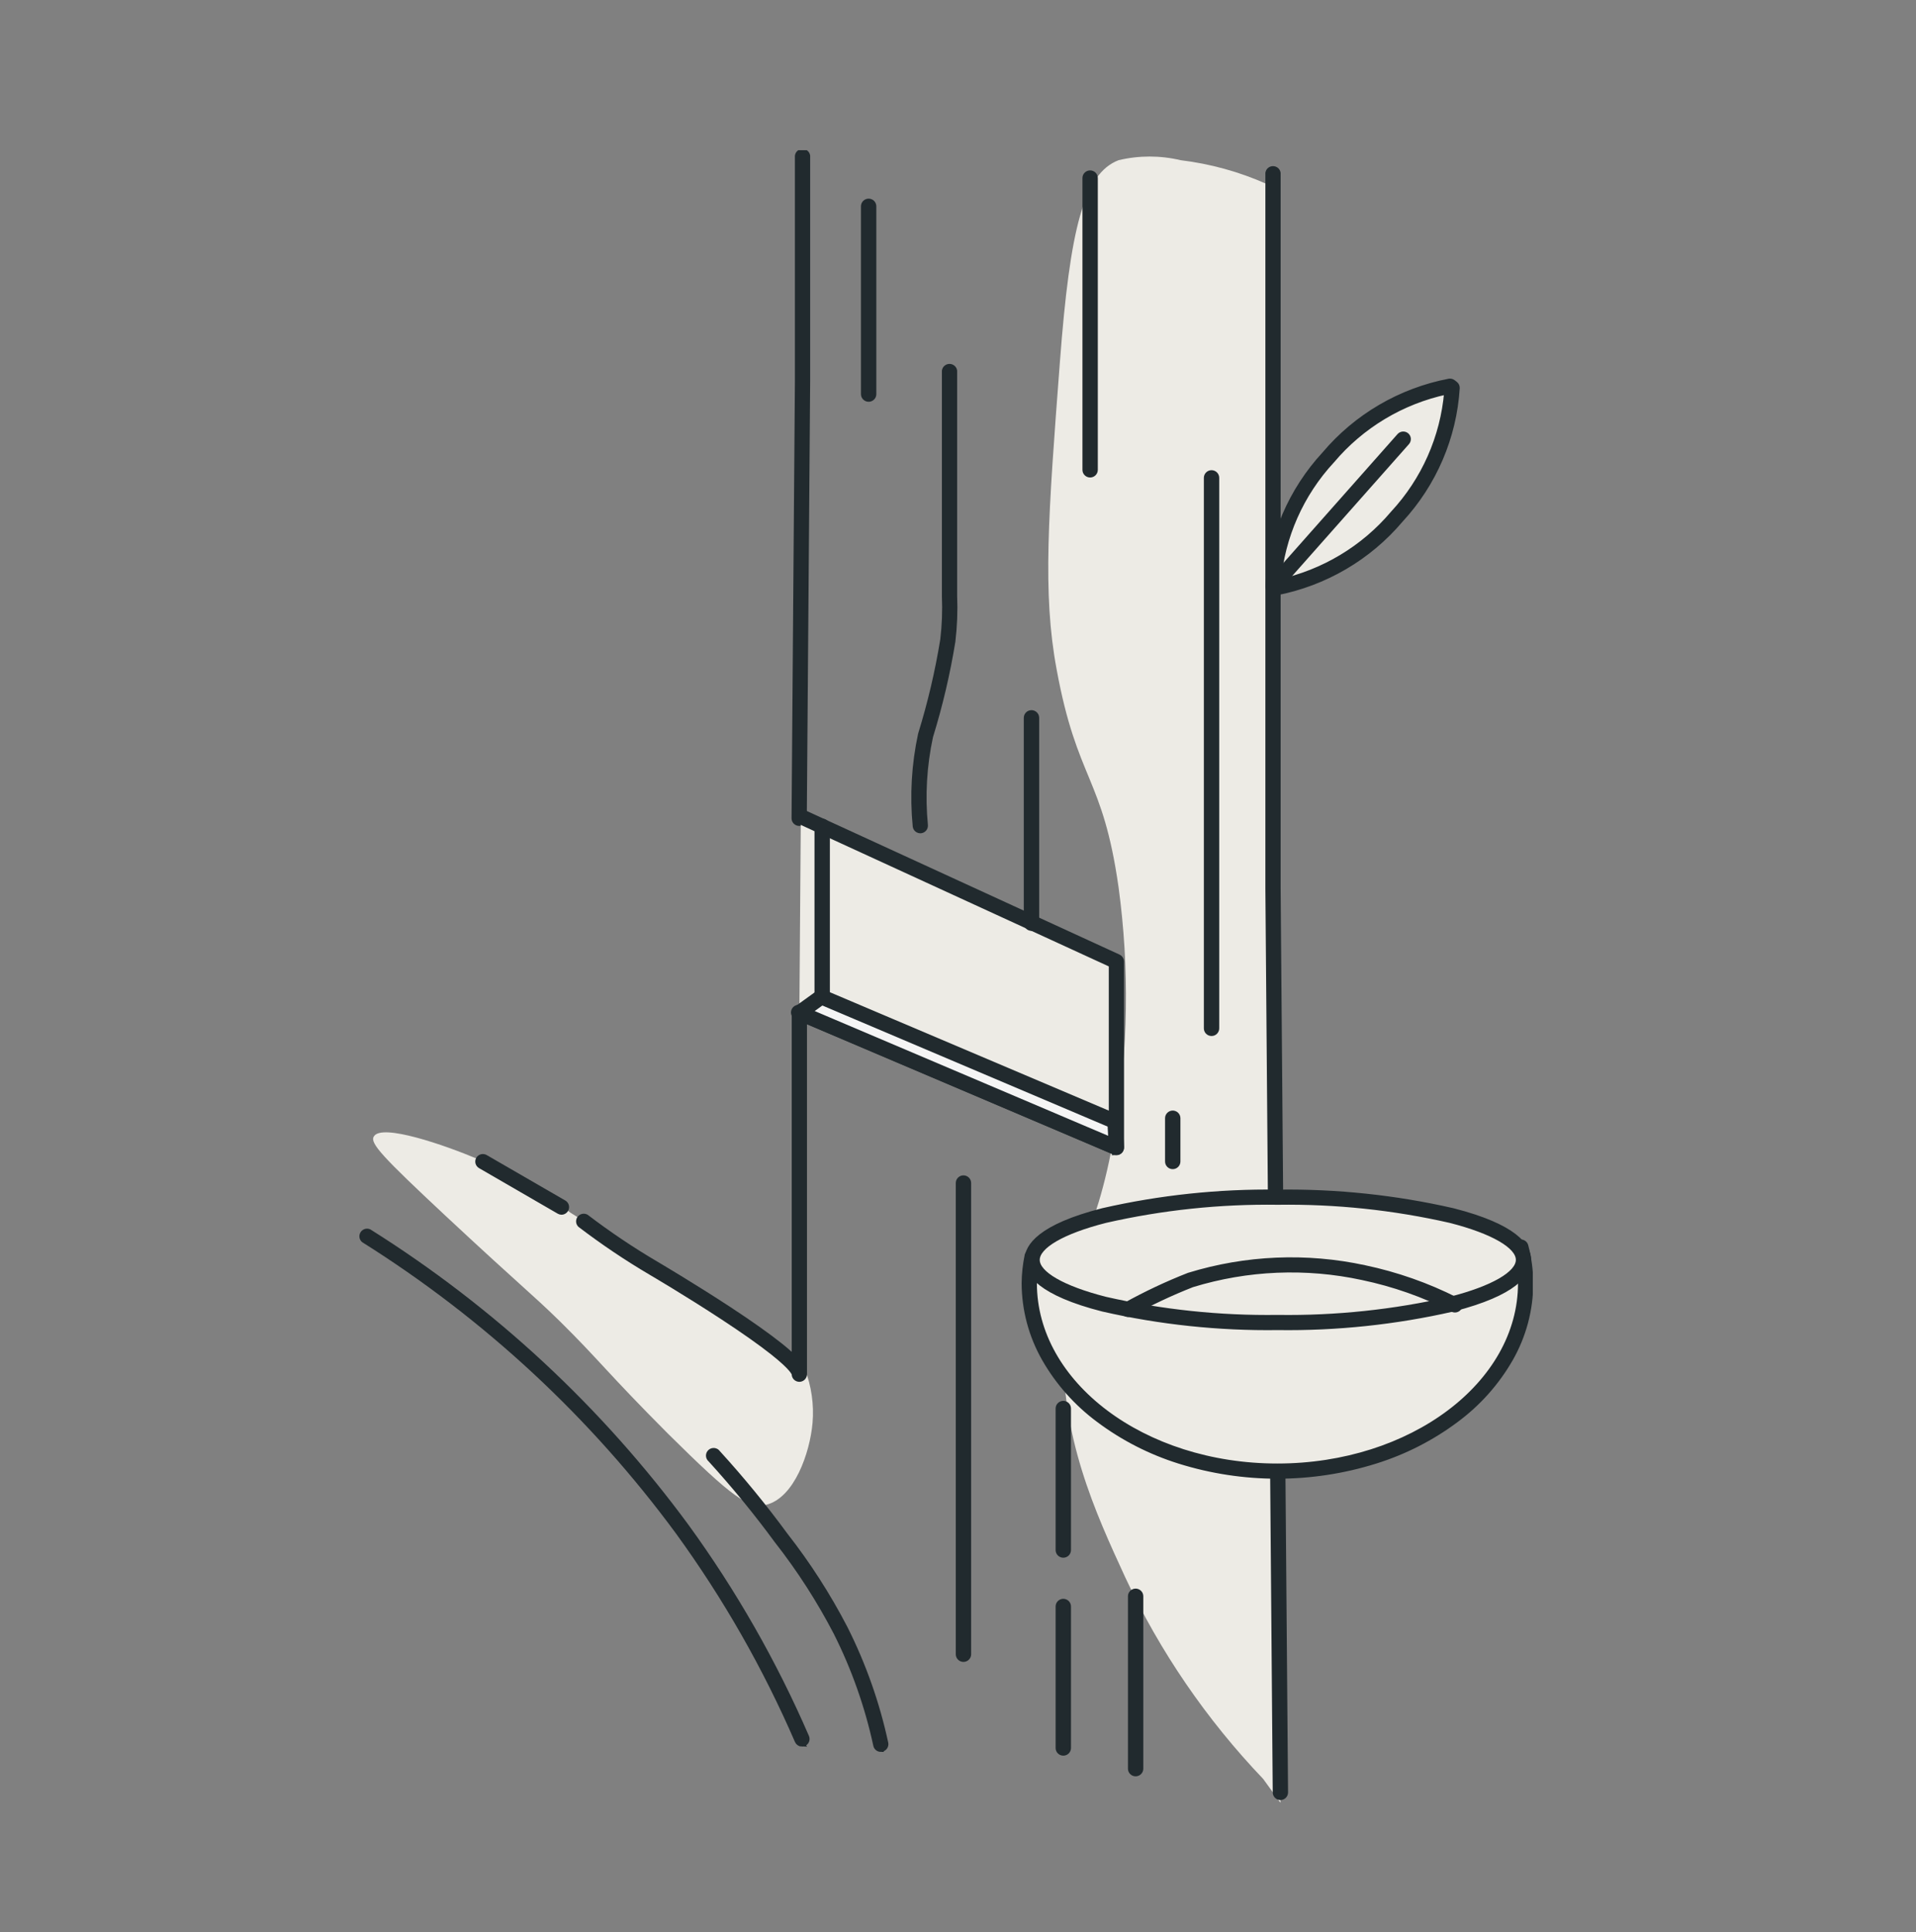
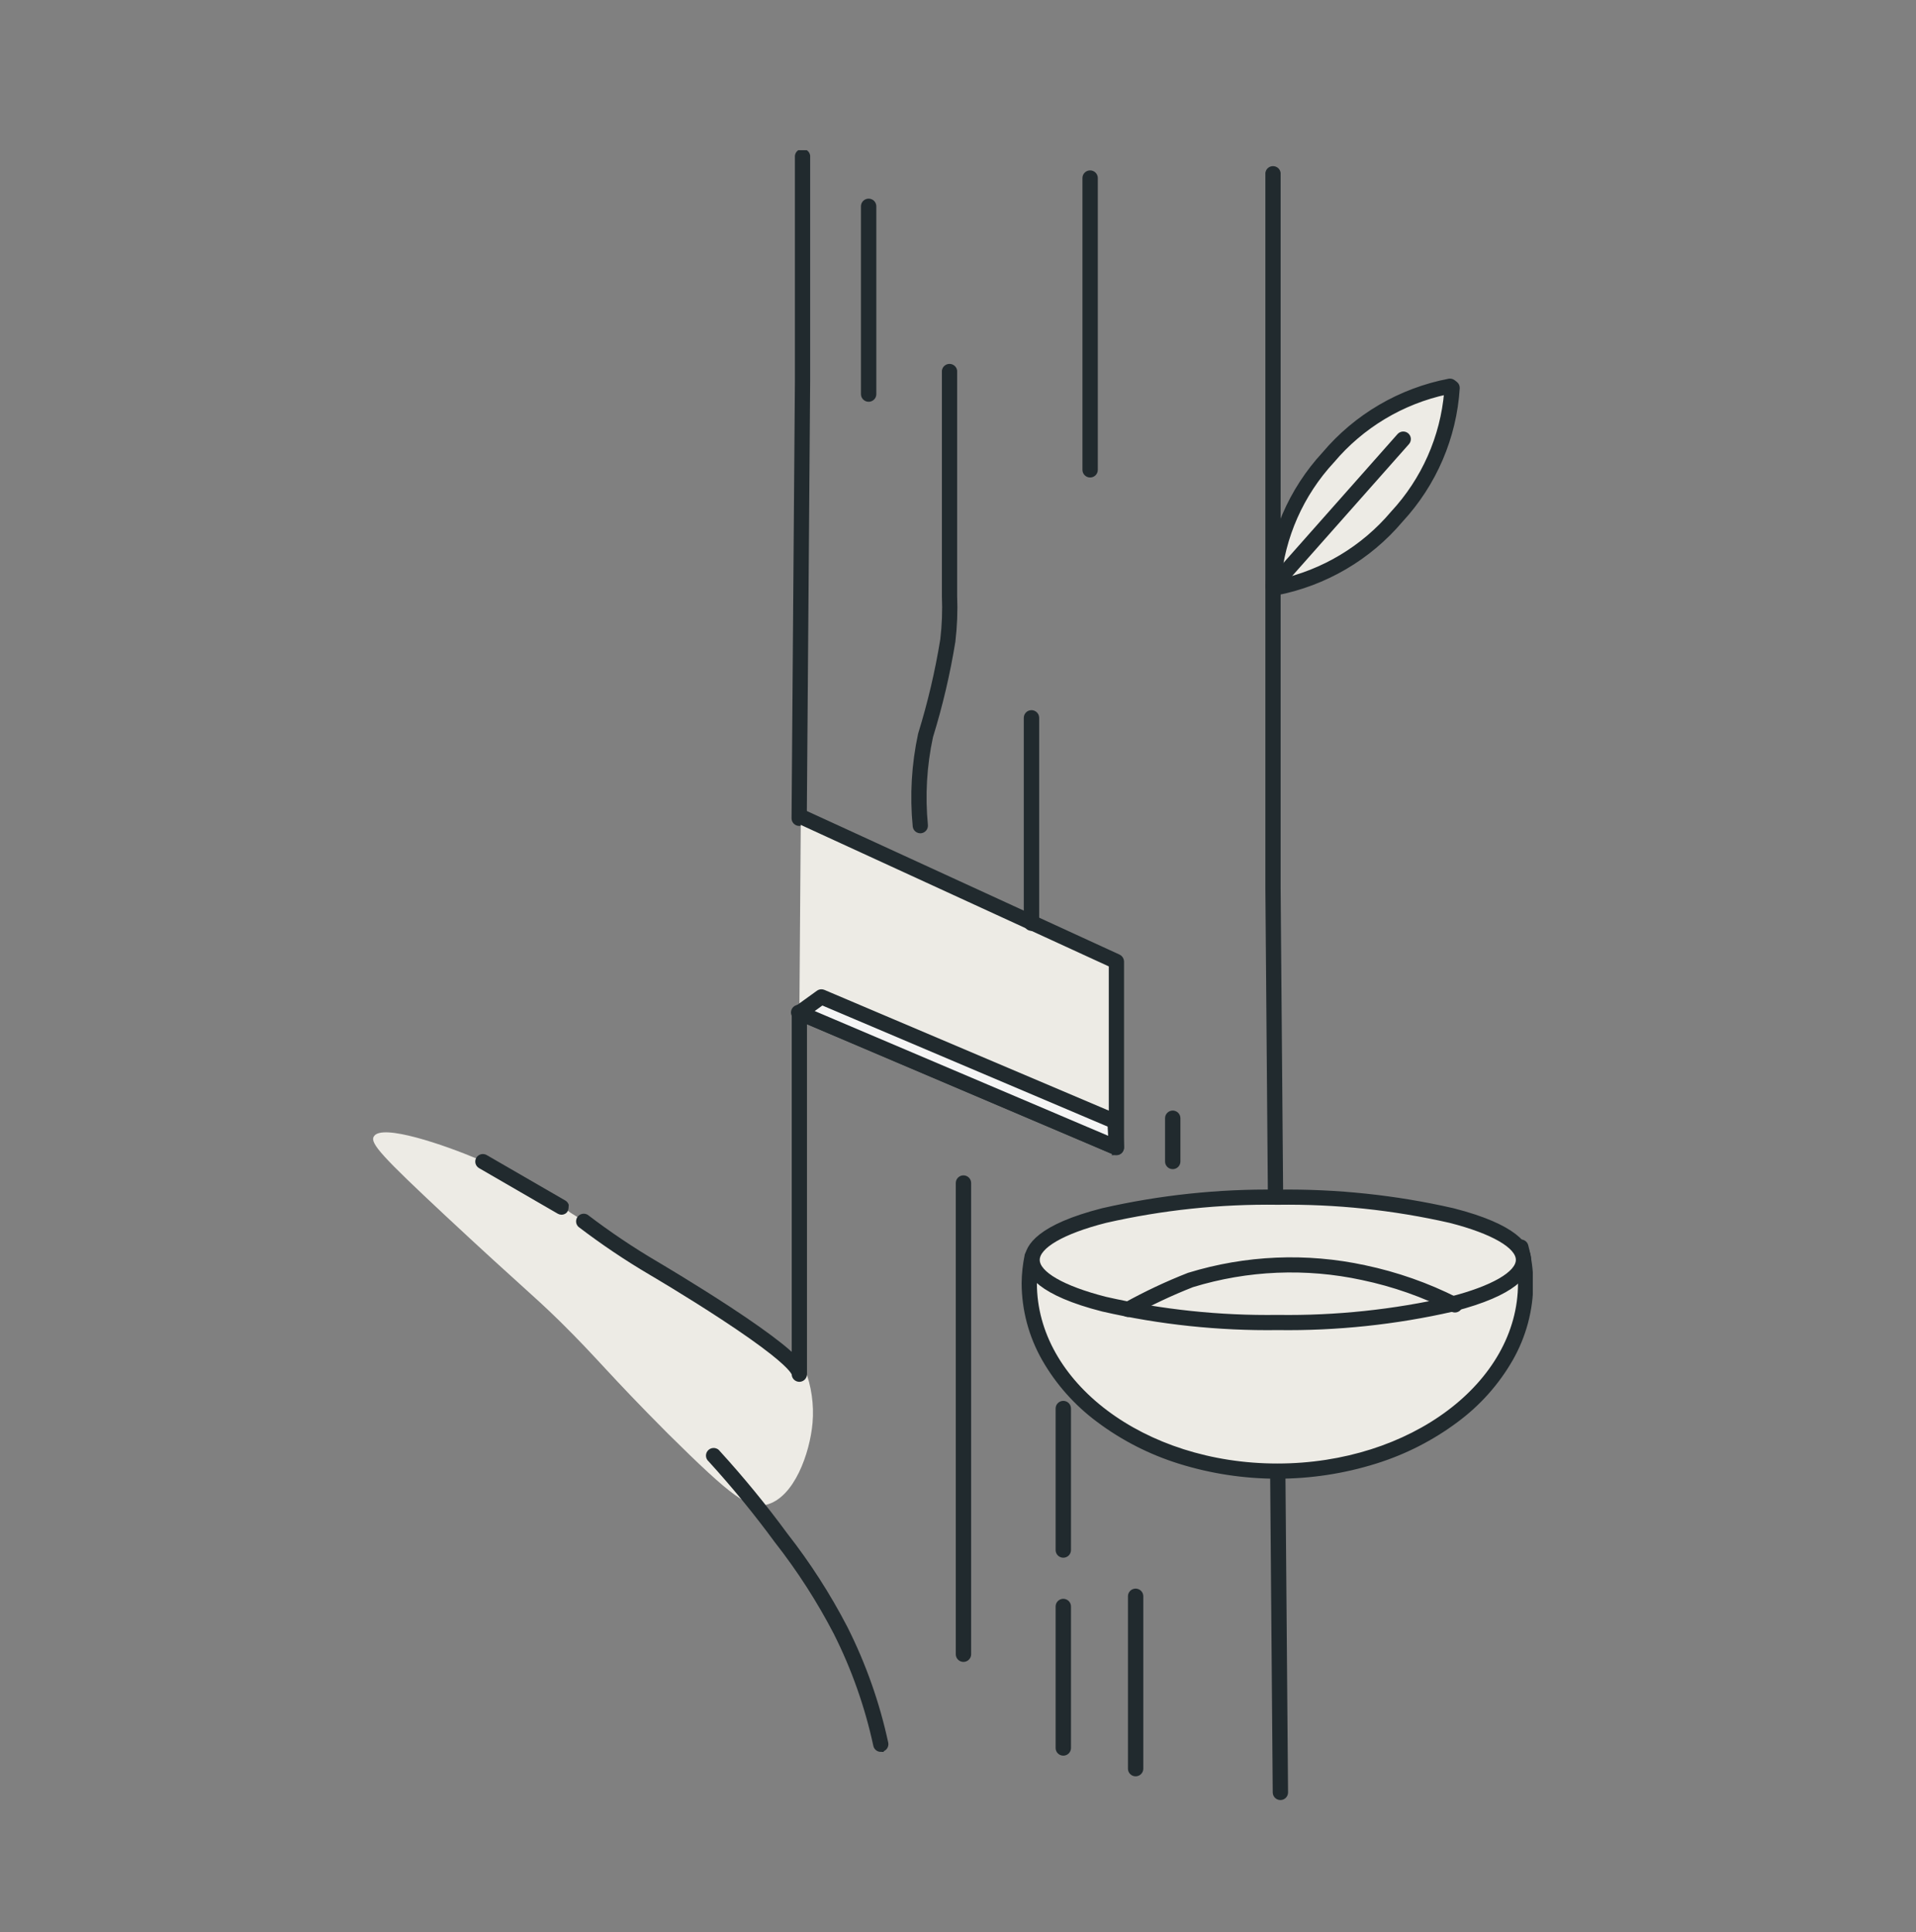
<svg xmlns="http://www.w3.org/2000/svg" width="119" height="120" viewBox="0 0 119 120" fill="none">
  <rect x="0" y="0" width="119" height="120" fill="#808080" stroke="none" />
  <g clip-path="url(#clip0_1990_45632)">
    <g style="mix-blend-mode:multiply">
-       <path d="M78.456 110.494C74.935 106.809 72.042 102.582 69.89 97.977C68.031 93.937 65.845 89.222 66.038 83.132C66.216 77.809 68.001 77.706 69.25 70.188C70.078 65.204 70.153 60.126 69.474 55.121C68.492 48.192 66.901 48.531 65.622 41.558C64.744 36.826 65.102 32.035 65.83 22.467C66.455 14.197 67.317 10.775 69.474 9.95C70.74 9.648 72.059 9.648 73.325 9.95C75.169 10.173 76.969 10.67 78.664 11.424L79.095 13.341L79.525 111.972L78.456 110.494Z" fill="#EDEBE5" />
-     </g>
+       </g>
    <g style="mix-blend-mode:multiply">
      <path d="M29.66 71.986C31.723 72.857 33.666 73.981 35.446 75.332L42.019 79.46L47.744 83.131L49.99 85.033C50.399 86.099 50.562 87.243 50.466 88.38C50.302 90.237 49.336 93.038 47.58 93.466C46.51 93.731 45.498 93.024 41.483 89.044C37.705 85.255 37.185 84.444 34.746 82.041C32.887 80.227 32.663 80.169 27.681 75.525C23.77 71.868 22.952 70.998 23.22 70.586C23.696 69.76 27.637 71.13 29.66 71.986Z" fill="#EDEBE5" />
    </g>
-     <path d="M49.812 108.337C49.748 108.337 49.687 108.318 49.634 108.283C49.581 108.249 49.539 108.2 49.514 108.142C47.532 103.564 45.05 99.214 42.113 95.171C39.469 91.575 36.489 88.233 33.214 85.189C29.936 82.146 26.377 79.415 22.583 77.032C22.524 76.982 22.485 76.912 22.474 76.835C22.463 76.758 22.48 76.68 22.521 76.615C22.563 76.549 22.627 76.501 22.702 76.478C22.777 76.455 22.857 76.46 22.929 76.491C26.757 78.895 30.349 81.651 33.657 84.721C36.962 87.793 39.968 91.166 42.636 94.795C45.601 98.876 48.107 103.267 50.108 107.889C50.128 107.938 50.136 107.991 50.13 108.044C50.125 108.096 50.107 108.146 50.078 108.19C50.049 108.234 50.009 108.271 49.963 108.296C49.916 108.321 49.864 108.335 49.811 108.336L49.812 108.337Z" fill="#212A2E" stroke="#212A2E" stroke-width="0.3" stroke-linecap="round" />
    <path d="M49.633 51.151C49.547 51.149 49.466 51.114 49.406 51.054C49.346 50.993 49.312 50.911 49.312 50.827L49.521 23.641V9.772C49.514 9.726 49.517 9.678 49.53 9.634C49.543 9.589 49.566 9.547 49.596 9.512C49.627 9.476 49.665 9.448 49.708 9.428C49.751 9.409 49.797 9.399 49.844 9.399C49.892 9.399 49.938 9.409 49.981 9.428C50.024 9.448 50.062 9.476 50.093 9.512C50.123 9.547 50.146 9.589 50.159 9.634C50.172 9.678 50.175 9.726 50.168 9.772V23.645L49.959 50.832C49.958 50.917 49.923 50.998 49.862 51.058C49.801 51.117 49.719 51.151 49.633 51.151Z" fill="#212A2E" stroke="#212A2E" stroke-width="0.3" stroke-linecap="round" />
    <path d="M49.738 50.712L69.339 59.72V71.278L49.648 62.904" fill="#EDEBE5" />
    <path d="M49.738 50.712L69.339 59.72V71.278L49.648 62.904" stroke="#212A2E" stroke-width="0.3" stroke-linecap="round" stroke-linejoin="round" />
    <path d="M69.338 71.598C69.294 71.598 69.251 71.589 69.21 71.572L49.521 63.199C49.475 63.187 49.433 63.165 49.396 63.136C49.36 63.106 49.33 63.069 49.31 63.027C49.289 62.985 49.278 62.94 49.276 62.893C49.275 62.846 49.284 62.8 49.303 62.757C49.321 62.714 49.349 62.676 49.384 62.645C49.419 62.613 49.46 62.59 49.505 62.576C49.55 62.562 49.597 62.557 49.644 62.563C49.691 62.569 49.736 62.585 49.776 62.609L69.015 70.791V59.928L49.601 51.01C49.556 50.996 49.514 50.974 49.479 50.943C49.443 50.913 49.415 50.875 49.395 50.832C49.376 50.79 49.366 50.744 49.367 50.697C49.367 50.651 49.377 50.605 49.397 50.562C49.417 50.52 49.445 50.483 49.481 50.452C49.517 50.422 49.559 50.4 49.604 50.387C49.649 50.374 49.697 50.371 49.743 50.378C49.789 50.385 49.834 50.402 49.873 50.428L69.474 59.429C69.53 59.455 69.577 59.496 69.61 59.548C69.644 59.599 69.661 59.659 69.662 59.72V71.277C69.662 71.363 69.627 71.446 69.566 71.507C69.504 71.567 69.421 71.602 69.335 71.602L69.338 71.598Z" fill="#212A2E" stroke="#212A2E" stroke-width="0.3" stroke-linecap="round" />
    <path d="M79.525 111.654C79.44 111.654 79.358 111.621 79.296 111.562C79.235 111.502 79.2 111.421 79.198 111.337L78.741 55.2V10.745C78.753 10.668 78.792 10.598 78.851 10.547C78.911 10.497 78.986 10.469 79.065 10.469C79.143 10.469 79.219 10.497 79.278 10.547C79.337 10.598 79.376 10.668 79.388 10.745V55.194L79.849 111.331C79.849 111.416 79.816 111.497 79.756 111.558C79.696 111.619 79.614 111.654 79.529 111.655L79.525 111.654Z" fill="#212A2E" stroke="#212A2E" stroke-width="0.3" stroke-linecap="round" />
    <path d="M66.796 78.296L64.105 78.044C63.992 78.588 63.932 79.141 63.927 79.696C63.927 86.138 70.828 91.37 79.334 91.37C87.841 91.37 94.754 86.153 94.754 79.709C94.752 78.948 94.652 78.189 94.457 77.453L66.796 78.296Z" fill="#EDEBE5" stroke="#212A2E" stroke-width="0.3" stroke-linecap="round" stroke-linejoin="round" />
    <path d="M94.457 77.135C94.528 77.135 94.597 77.159 94.654 77.202C94.71 77.246 94.751 77.306 94.769 77.374C94.972 78.136 95.076 78.922 95.078 79.71C95.074 81.357 94.642 82.974 93.824 84.407C92.971 85.895 91.815 87.191 90.43 88.213C88.922 89.338 87.231 90.2 85.431 90.762C81.463 92.006 77.205 92.006 73.237 90.762C71.438 90.198 69.749 89.335 68.243 88.208C66.859 87.184 65.705 85.887 64.854 84.398C64.038 82.964 63.607 81.347 63.602 79.701C63.608 79.124 63.67 78.549 63.787 77.984C63.804 77.907 63.849 77.839 63.912 77.792C63.976 77.746 64.055 77.723 64.134 77.73L66.806 77.979L94.45 77.135H94.457ZM79.332 91.052C87.658 91.052 94.431 85.965 94.431 79.711C94.429 79.062 94.354 78.416 94.206 77.784L66.808 78.616C66.794 78.617 66.781 78.617 66.767 78.616L64.369 78.393C64.294 78.825 64.255 79.262 64.25 79.701C64.249 85.955 71.015 91.052 79.332 91.052Z" fill="#212A2E" stroke="#212A2E" stroke-width="0.3" stroke-linecap="round" />
    <path d="M79.362 82.144C87.789 82.144 94.621 80.401 94.621 78.252C94.621 76.102 87.789 74.36 79.362 74.36C70.935 74.36 64.103 76.102 64.103 78.252C64.103 80.401 70.935 82.144 79.362 82.144Z" fill="#EDEBE5" stroke="#212A2E" stroke-width="0.3" stroke-linecap="round" stroke-linejoin="round" />
    <path d="M79.362 74.039C83.019 73.989 86.668 74.375 90.232 75.189C94.127 76.182 94.945 77.403 94.945 78.252C94.945 79.101 94.127 80.321 90.232 81.315C86.668 82.128 83.019 82.514 79.362 82.464C75.706 82.514 72.056 82.128 68.493 81.314C64.598 80.321 63.78 79.1 63.78 78.254C63.78 77.409 64.598 76.182 68.493 75.189C72.056 74.375 75.706 73.989 79.362 74.039ZM79.362 81.821C82.965 81.872 86.56 81.493 90.071 80.693C92.718 80.018 94.298 79.106 94.298 78.251C94.298 77.397 92.718 76.484 90.071 75.809C86.56 75.009 82.965 74.63 79.362 74.68C75.76 74.63 72.165 75.01 68.654 75.81C66.007 76.484 64.427 77.397 64.427 78.254C64.427 79.111 66.007 80.018 68.654 80.693C72.165 81.493 75.76 81.871 79.362 81.821Z" fill="#212A2E" stroke="#212A2E" stroke-width="0.3" stroke-linecap="round" />
    <path d="M70.056 81.653C69.986 81.65 69.919 81.625 69.864 81.582C69.809 81.538 69.77 81.478 69.752 81.411C69.734 81.344 69.739 81.272 69.765 81.208C69.791 81.143 69.838 81.088 69.898 81.052C71.162 80.351 72.472 79.734 73.818 79.206L73.841 79.198C77.379 78.11 81.141 77.951 84.759 78.734C86.739 79.151 88.656 79.824 90.458 80.737C90.504 80.751 90.546 80.775 90.582 80.807C90.618 80.838 90.646 80.878 90.664 80.921C90.683 80.965 90.692 81.012 90.69 81.06C90.688 81.107 90.676 81.154 90.654 81.196C90.632 81.238 90.601 81.275 90.563 81.304C90.525 81.333 90.481 81.354 90.435 81.364C90.388 81.375 90.339 81.375 90.293 81.364C90.246 81.354 90.202 81.334 90.164 81.305C88.411 80.418 86.548 79.763 84.622 79.359C81.117 78.6 77.473 78.753 74.045 79.805C72.729 80.322 71.449 80.925 70.213 81.611C70.165 81.638 70.112 81.652 70.056 81.653Z" fill="#212A2E" stroke="#212A2E" stroke-width="0.3" stroke-linecap="round" />
-     <path d="M51.064 63.724C50.978 63.724 50.895 63.69 50.833 63.629C50.772 63.568 50.737 63.486 50.737 63.4V51.32C50.737 51.234 50.772 51.152 50.833 51.091C50.895 51.03 50.978 50.996 51.064 50.996C51.107 50.996 51.15 51.005 51.19 51.021C51.229 51.037 51.265 51.061 51.296 51.091C51.326 51.121 51.35 51.157 51.367 51.196C51.383 51.236 51.392 51.278 51.392 51.32V63.406C51.39 63.491 51.355 63.572 51.294 63.631C51.233 63.691 51.15 63.724 51.064 63.724Z" fill="#212A2E" stroke="#212A2E" stroke-width="0.3" stroke-linecap="round" />
    <path d="M49.648 62.905L51.017 61.918L69.25 69.657L69.339 71.279L49.648 62.905Z" fill="#F5F5F5" stroke="#212A2E" stroke-width="0.3" stroke-linecap="round" stroke-linejoin="round" />
    <path d="M51.016 61.596C51.06 61.596 51.103 61.605 51.144 61.622L69.377 69.362C69.432 69.386 69.48 69.424 69.514 69.473C69.548 69.522 69.569 69.579 69.572 69.639L69.662 71.26C69.663 71.314 69.652 71.368 69.627 71.417C69.603 71.465 69.567 71.507 69.522 71.538C69.477 71.569 69.425 71.588 69.371 71.595C69.317 71.601 69.261 71.593 69.211 71.573L49.52 63.199C49.469 63.175 49.424 63.139 49.391 63.094C49.357 63.049 49.337 62.995 49.33 62.94C49.324 62.884 49.332 62.827 49.355 62.776C49.377 62.724 49.412 62.679 49.457 62.645L50.826 61.658C50.881 61.618 50.948 61.596 51.016 61.596ZM68.937 69.872L51.058 62.283L50.298 62.832L68.988 70.777L68.937 69.872Z" fill="#212A2E" stroke="#212A2E" stroke-width="0.3" stroke-linecap="round" />
    <path d="M53.95 24.805C53.863 24.805 53.78 24.771 53.719 24.71C53.657 24.649 53.623 24.567 53.623 24.481V12.813C53.623 12.727 53.657 12.644 53.719 12.583C53.78 12.522 53.863 12.488 53.95 12.488C53.993 12.488 54.036 12.497 54.075 12.513C54.115 12.529 54.151 12.553 54.181 12.583C54.212 12.613 54.236 12.649 54.252 12.688C54.269 12.728 54.277 12.77 54.277 12.813V24.487C54.276 24.572 54.241 24.653 54.179 24.712C54.118 24.772 54.036 24.805 53.95 24.805Z" fill="#212A2E" stroke="#212A2E" stroke-width="0.3" stroke-linecap="round" />
    <path d="M57.158 51.607C57.078 51.606 57.001 51.576 56.942 51.523C56.882 51.469 56.845 51.396 56.837 51.317C56.651 49.407 56.764 47.479 57.169 45.602C57.169 45.593 57.172 45.584 57.177 45.576C57.769 43.661 58.227 41.707 58.548 39.73C58.654 38.834 58.688 37.931 58.65 37.03C58.65 37.026 58.65 37.021 58.65 37.016V23.029C58.661 22.953 58.7 22.882 58.76 22.832C58.819 22.781 58.895 22.753 58.973 22.753C59.051 22.753 59.127 22.781 59.186 22.832C59.246 22.882 59.285 22.953 59.297 23.029V37.01C59.336 37.945 59.3 38.881 59.19 39.811V39.825C58.865 41.83 58.4 43.81 57.8 45.752C57.41 47.56 57.303 49.416 57.481 51.257C57.488 51.342 57.462 51.425 57.407 51.491C57.353 51.556 57.275 51.597 57.19 51.606L57.158 51.607Z" fill="#212A2E" stroke="#212A2E" stroke-width="0.3" stroke-linecap="round" />
    <path d="M72.837 72.468C72.75 72.468 72.667 72.434 72.606 72.373C72.544 72.312 72.51 72.23 72.51 72.144V69.453C72.51 69.367 72.544 69.285 72.606 69.224C72.667 69.163 72.75 69.129 72.837 69.129C72.88 69.129 72.922 69.137 72.962 69.154C73.002 69.17 73.038 69.194 73.068 69.224C73.099 69.254 73.123 69.29 73.139 69.329C73.156 69.368 73.164 69.411 73.164 69.453V72.147C73.163 72.233 73.128 72.314 73.067 72.374C73.006 72.434 72.923 72.468 72.837 72.468Z" fill="#212A2E" stroke="#212A2E" stroke-width="0.3" stroke-linecap="round" />
    <path d="M64.064 57.667C63.977 57.667 63.894 57.633 63.832 57.572C63.771 57.511 63.736 57.429 63.736 57.343V44.583C63.736 44.497 63.771 44.415 63.832 44.354C63.894 44.293 63.977 44.259 64.064 44.259C64.106 44.259 64.149 44.267 64.189 44.284C64.228 44.3 64.264 44.324 64.295 44.354C64.325 44.384 64.349 44.42 64.366 44.459C64.382 44.499 64.391 44.541 64.391 44.583V57.347C64.389 57.432 64.355 57.514 64.293 57.574C64.232 57.634 64.15 57.667 64.064 57.667Z" fill="#212A2E" stroke="#212A2E" stroke-width="0.3" stroke-linecap="round" />
    <path d="M49.648 85.678C49.605 85.678 49.562 85.67 49.523 85.653C49.483 85.637 49.447 85.613 49.416 85.583C49.386 85.553 49.362 85.517 49.346 85.478C49.329 85.439 49.321 85.396 49.321 85.354C49.321 85.324 49.25 85.007 47.97 83.995C47.221 83.403 46.186 82.673 44.891 81.824C42.683 80.374 40.459 79.067 40.437 79.055C38.906 78.153 37.431 77.161 36.021 76.084C35.967 76.028 35.934 75.955 35.93 75.877C35.926 75.8 35.95 75.724 35.998 75.662C36.045 75.601 36.113 75.558 36.19 75.542C36.267 75.526 36.346 75.538 36.415 75.576C37.806 76.637 39.26 77.615 40.77 78.502C40.793 78.516 43.059 79.851 45.304 81.324C46.625 82.191 47.676 82.938 48.437 83.542C48.745 83.784 49.041 84.041 49.323 84.313V62.904C49.335 62.827 49.374 62.757 49.433 62.706C49.493 62.656 49.568 62.628 49.647 62.628C49.725 62.628 49.801 62.656 49.86 62.706C49.919 62.757 49.958 62.827 49.97 62.904V85.36C49.968 85.444 49.934 85.524 49.874 85.584C49.814 85.643 49.733 85.677 49.648 85.678Z" fill="#212A2E" stroke="#212A2E" stroke-width="0.3" stroke-linecap="round" />
-     <path d="M34.88 75.299C34.823 75.299 34.767 75.284 34.717 75.255L29.828 72.424C29.755 72.382 29.702 72.312 29.679 72.231C29.657 72.15 29.668 72.063 29.709 71.989C29.752 71.916 29.823 71.862 29.905 71.84C29.988 71.818 30.076 71.829 30.151 71.871L35.044 74.701C35.103 74.738 35.148 74.793 35.173 74.857C35.198 74.922 35.202 74.993 35.184 75.059C35.166 75.126 35.126 75.185 35.072 75.228C35.017 75.271 34.95 75.297 34.88 75.299Z" fill="#212A2E" stroke="#212A2E" stroke-width="0.3" stroke-linecap="round" />
+     <path d="M34.88 75.299C34.823 75.299 34.767 75.284 34.717 75.255L29.828 72.424C29.755 72.382 29.702 72.312 29.679 72.231C29.657 72.15 29.668 72.063 29.709 71.989C29.752 71.916 29.823 71.862 29.905 71.84C29.988 71.818 30.076 71.829 30.151 71.871L35.044 74.701C35.103 74.738 35.148 74.793 35.173 74.857C35.166 75.126 35.126 75.185 35.072 75.228C35.017 75.271 34.95 75.297 34.88 75.299Z" fill="#212A2E" stroke="#212A2E" stroke-width="0.3" stroke-linecap="round" />
    <path d="M79.199 36.515C82.155 35.946 84.823 34.384 86.754 32.093C88.793 29.895 90.006 27.068 90.189 24.088L90.056 23.984C87.099 24.552 84.43 26.114 82.501 28.407C80.462 30.604 79.249 33.431 79.066 36.411L79.199 36.515Z" fill="#EDEBE5" stroke="#212A2E" stroke-width="0.3" stroke-linecap="round" stroke-linejoin="round" />
    <path d="M79.198 36.837C79.126 36.837 79.056 36.813 78.999 36.77L78.865 36.667C78.824 36.635 78.791 36.593 78.769 36.546C78.748 36.498 78.738 36.446 78.741 36.394C78.931 33.343 80.173 30.45 82.257 28.197C84.236 25.853 86.967 24.255 89.994 23.671C90.039 23.663 90.086 23.664 90.13 23.674C90.175 23.685 90.217 23.705 90.254 23.733L90.388 23.836C90.429 23.868 90.462 23.91 90.484 23.957C90.505 24.004 90.515 24.056 90.512 24.108C90.322 27.159 89.08 30.052 86.996 32.305C85.016 34.647 82.285 36.245 79.259 36.831C79.239 36.835 79.219 36.837 79.198 36.837ZM89.845 24.352C87.068 24.95 84.571 26.448 82.748 28.61L82.737 28.621C80.818 30.694 79.647 33.339 79.408 36.142C82.184 35.542 84.681 34.044 86.505 31.884L86.515 31.873C88.434 29.801 89.606 27.155 89.845 24.352Z" fill="#212A2E" stroke="#212A2E" stroke-width="0.3" stroke-linecap="round" />
    <path d="M79.143 36.643C79.064 36.643 78.988 36.614 78.929 36.562C78.866 36.506 78.827 36.427 78.821 36.343C78.815 36.259 78.843 36.176 78.897 36.111L86.912 27.06C86.969 26.997 87.049 26.959 87.134 26.953C87.22 26.948 87.304 26.976 87.368 27.032C87.432 27.088 87.471 27.167 87.476 27.252C87.481 27.336 87.453 27.42 87.398 27.484L79.382 36.535C79.352 36.568 79.315 36.595 79.274 36.614C79.233 36.633 79.188 36.642 79.143 36.643Z" fill="#212A2E" stroke="#212A2E" stroke-width="0.3" stroke-linecap="round" />
    <path d="M54.705 108.664C54.631 108.663 54.56 108.638 54.502 108.592C54.445 108.545 54.405 108.482 54.389 108.41C53.866 105.983 53.036 103.632 51.919 101.411C50.879 99.41 49.656 97.507 48.264 95.728L48.257 95.72C46.968 93.962 45.585 92.273 44.115 90.661C44.079 90.631 44.049 90.594 44.029 90.552C44.008 90.51 43.997 90.464 43.996 90.418C43.995 90.371 44.004 90.325 44.023 90.282C44.041 90.24 44.069 90.201 44.104 90.17C44.139 90.139 44.18 90.115 44.225 90.101C44.269 90.087 44.317 90.083 44.363 90.089C44.41 90.094 44.455 90.11 44.495 90.134C44.535 90.159 44.569 90.191 44.595 90.23C46.08 91.858 47.476 93.563 48.778 95.338C50.194 97.147 51.438 99.082 52.495 101.119C53.638 103.388 54.486 105.791 55.021 108.272C55.03 108.318 55.029 108.366 55.017 108.413C55.006 108.459 54.984 108.502 54.954 108.539C54.924 108.576 54.886 108.606 54.843 108.627C54.799 108.647 54.752 108.658 54.704 108.659L54.705 108.664Z" fill="#212A2E" stroke="#212A2E" stroke-width="0.3" stroke-linecap="round" />
    <path d="M70.532 110.18C70.445 110.18 70.362 110.146 70.301 110.085C70.24 110.024 70.205 109.942 70.205 109.856V99.145C70.205 99.059 70.24 98.977 70.301 98.916C70.362 98.855 70.445 98.821 70.532 98.821C70.575 98.821 70.618 98.829 70.657 98.846C70.697 98.862 70.733 98.886 70.763 98.916C70.794 98.946 70.818 98.982 70.834 99.021C70.851 99.061 70.859 99.103 70.859 99.145V109.863C70.857 109.948 70.822 110.028 70.761 110.087C70.7 110.147 70.618 110.18 70.532 110.18Z" fill="#212A2E" stroke="#212A2E" stroke-width="0.3" stroke-linecap="round" />
    <path d="M66.04 108.897C65.953 108.897 65.87 108.863 65.809 108.802C65.747 108.742 65.713 108.659 65.713 108.573V99.779C65.713 99.693 65.747 99.611 65.809 99.55C65.87 99.489 65.953 99.455 66.04 99.455C66.083 99.455 66.126 99.463 66.165 99.48C66.205 99.496 66.241 99.52 66.271 99.55C66.302 99.58 66.326 99.616 66.342 99.655C66.359 99.695 66.367 99.737 66.367 99.779V108.577C66.366 108.662 66.331 108.744 66.27 108.804C66.209 108.864 66.126 108.897 66.04 108.897Z" fill="#212A2E" stroke="#212A2E" stroke-width="0.3" stroke-linecap="round" />
    <path d="M66.04 96.602C65.953 96.602 65.87 96.568 65.809 96.507C65.747 96.446 65.713 96.364 65.713 96.278V87.484C65.713 87.398 65.747 87.316 65.809 87.255C65.87 87.194 65.953 87.16 66.04 87.16C66.083 87.16 66.126 87.168 66.165 87.185C66.205 87.201 66.241 87.225 66.271 87.255C66.302 87.285 66.326 87.321 66.342 87.36C66.359 87.399 66.367 87.442 66.367 87.484V96.282C66.366 96.367 66.331 96.449 66.27 96.509C66.209 96.569 66.126 96.602 66.04 96.602Z" fill="#212A2E" stroke="#212A2E" stroke-width="0.3" stroke-linecap="round" />
    <path d="M59.839 103.074C59.752 103.074 59.669 103.04 59.608 102.979C59.546 102.918 59.512 102.836 59.512 102.75V73.478C59.512 73.392 59.546 73.31 59.608 73.249C59.669 73.188 59.752 73.154 59.839 73.154C59.882 73.154 59.924 73.162 59.964 73.179C60.004 73.195 60.04 73.219 60.07 73.249C60.1 73.279 60.125 73.315 60.141 73.354C60.157 73.394 60.166 73.436 60.166 73.478V102.754C60.165 102.839 60.13 102.92 60.069 102.98C60.008 103.04 59.925 103.074 59.839 103.074Z" fill="#212A2E" stroke="#212A2E" stroke-width="0.3" stroke-linecap="round" />
-     <path d="M75.247 64.198C75.16 64.198 75.077 64.164 75.016 64.103C74.954 64.043 74.92 63.96 74.92 63.874V29.678C74.92 29.593 74.954 29.51 75.016 29.449C75.077 29.388 75.16 29.354 75.247 29.354C75.29 29.354 75.332 29.363 75.372 29.379C75.412 29.395 75.448 29.419 75.478 29.449C75.509 29.479 75.533 29.515 75.549 29.554C75.566 29.594 75.574 29.636 75.574 29.678V63.877C75.573 63.963 75.538 64.044 75.477 64.105C75.416 64.165 75.333 64.198 75.247 64.198Z" fill="#212A2E" stroke="#212A2E" stroke-width="0.3" stroke-linecap="round" />
    <path d="M67.706 29.508C67.619 29.508 67.536 29.474 67.475 29.413C67.413 29.353 67.379 29.27 67.379 29.184V11.058C67.379 10.972 67.413 10.89 67.475 10.829C67.536 10.768 67.619 10.734 67.706 10.734C67.749 10.734 67.791 10.742 67.831 10.759C67.871 10.775 67.907 10.799 67.937 10.829C67.968 10.859 67.992 10.895 68.008 10.934C68.025 10.974 68.033 11.016 68.033 11.058V29.188C68.032 29.273 67.997 29.355 67.936 29.415C67.875 29.475 67.792 29.508 67.706 29.508Z" fill="#212A2E" stroke="#212A2E" stroke-width="0.3" stroke-linecap="round" />
  </g>
  <defs>
    <clipPath id="clip0_1990_45632">
      <rect width="72.888" height="102.637" fill="white" transform="translate(22.312 9.33)" />
    </clipPath>
  </defs>
</svg>